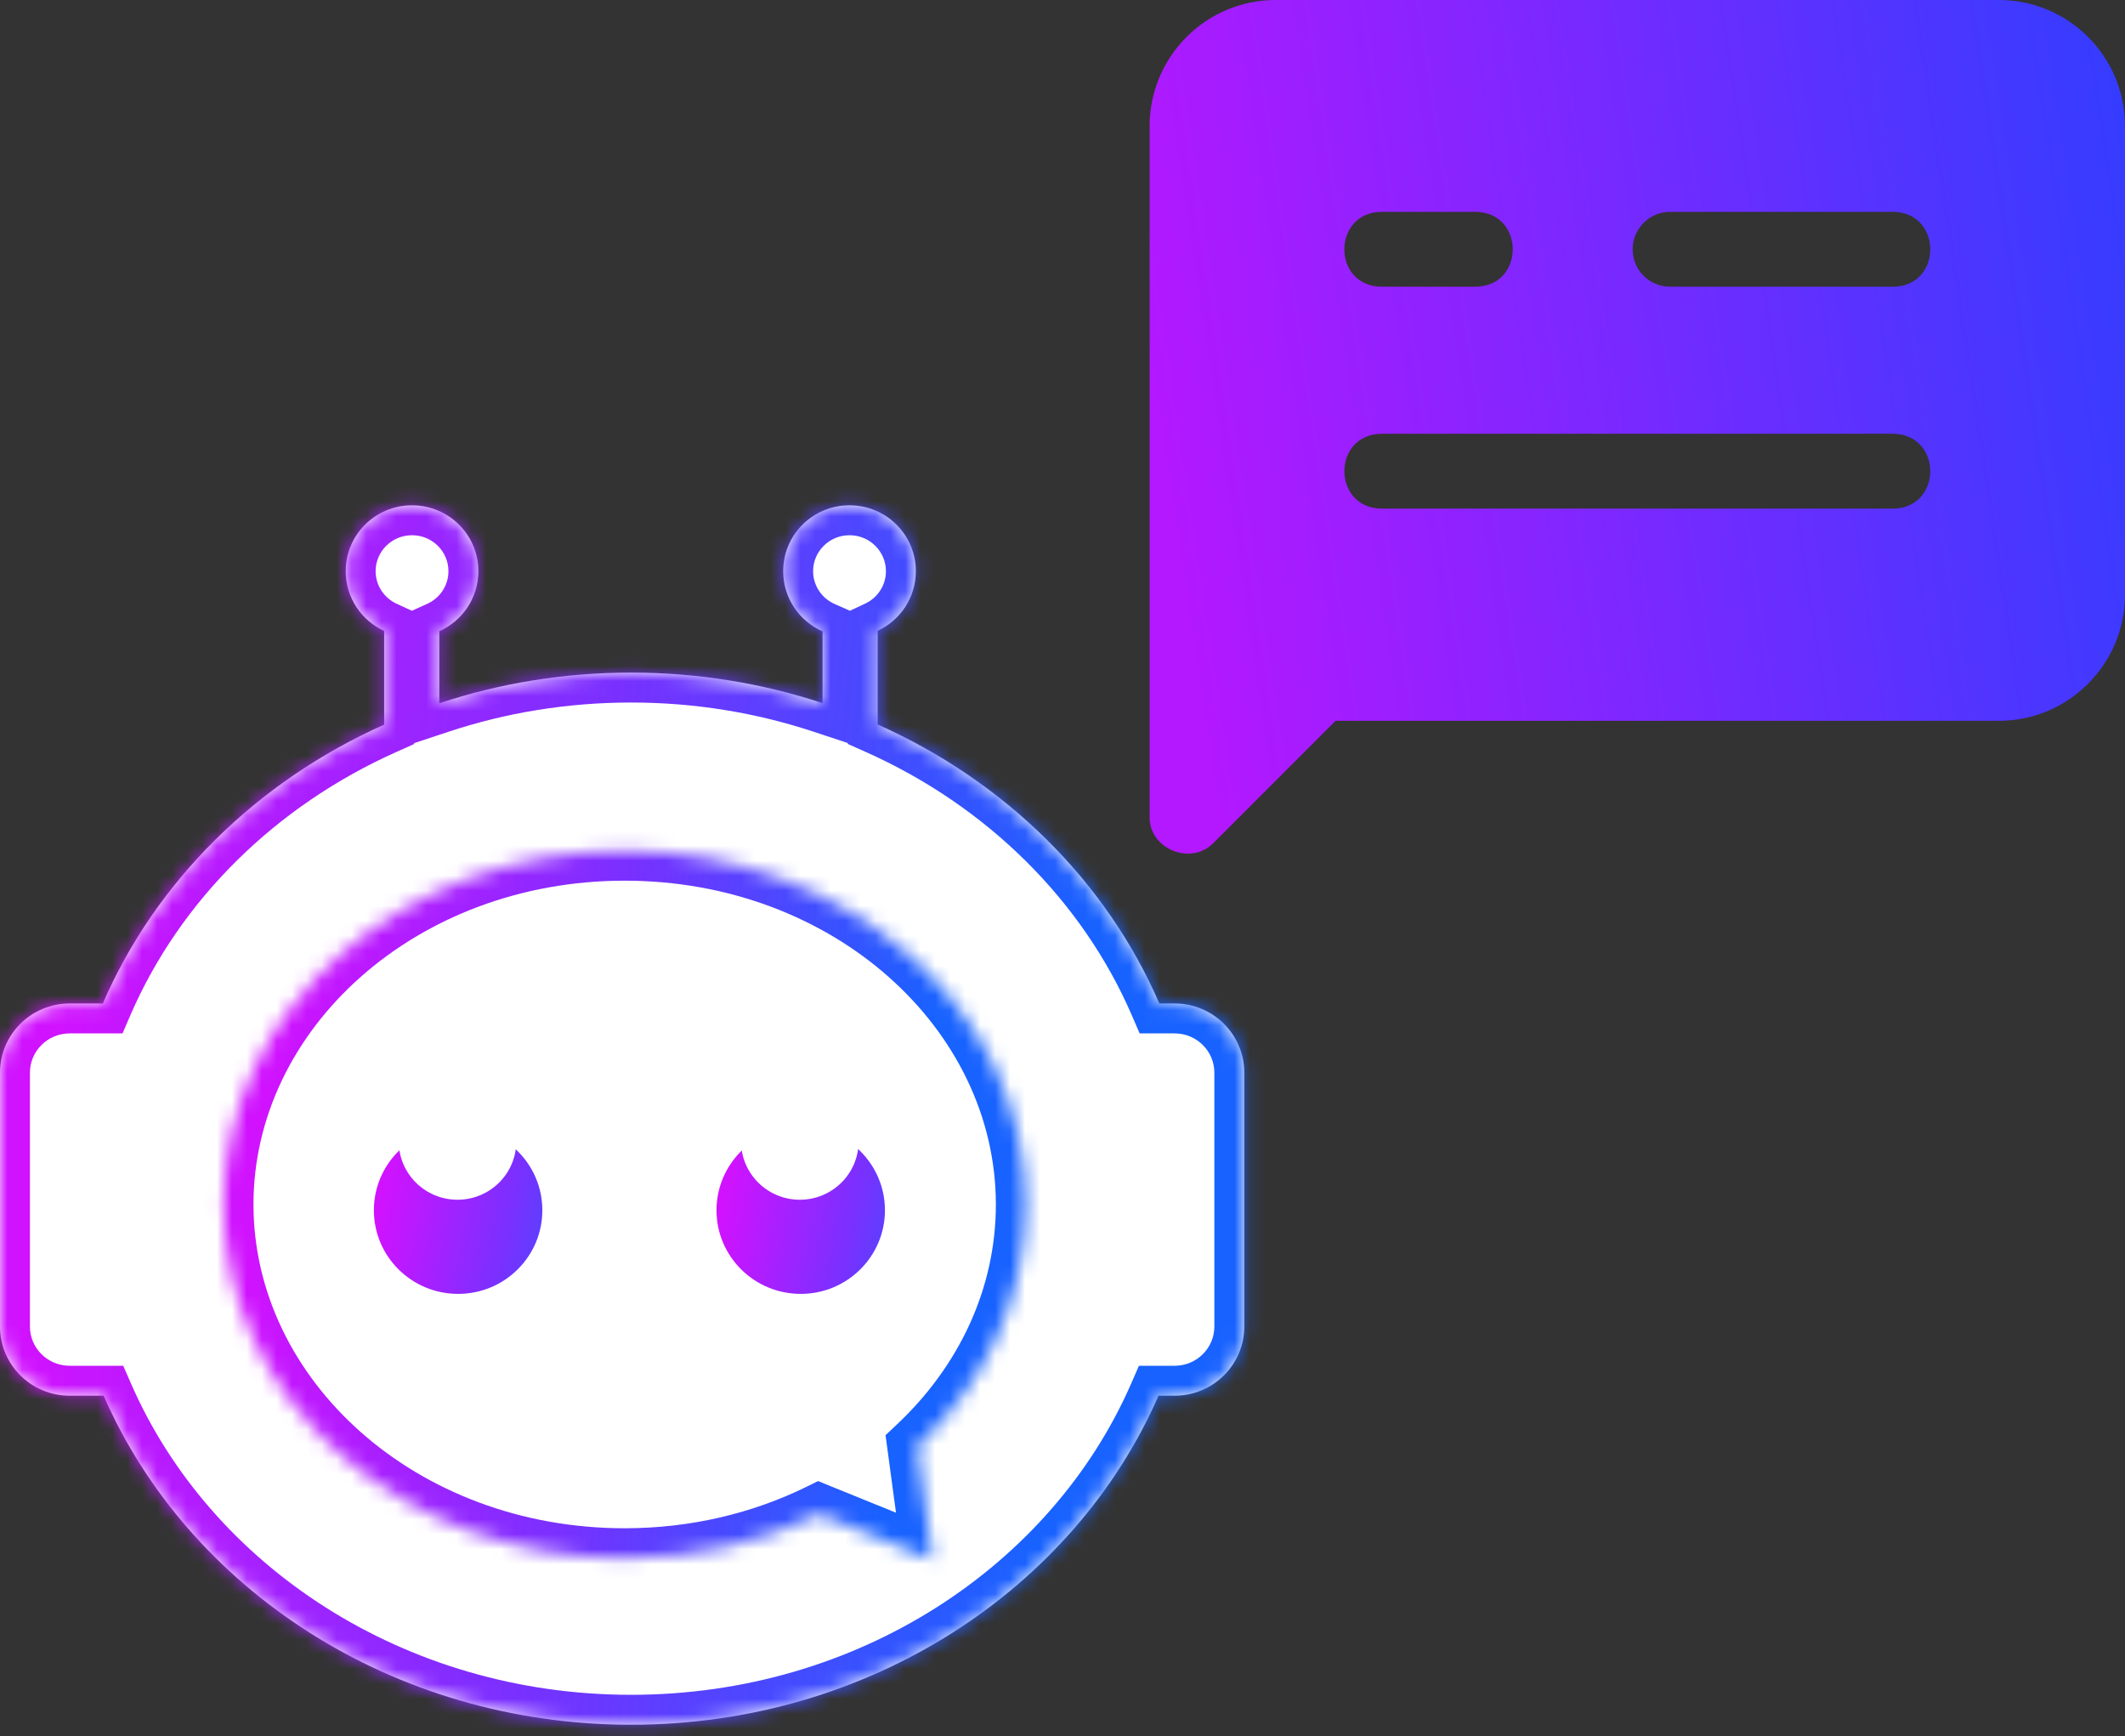
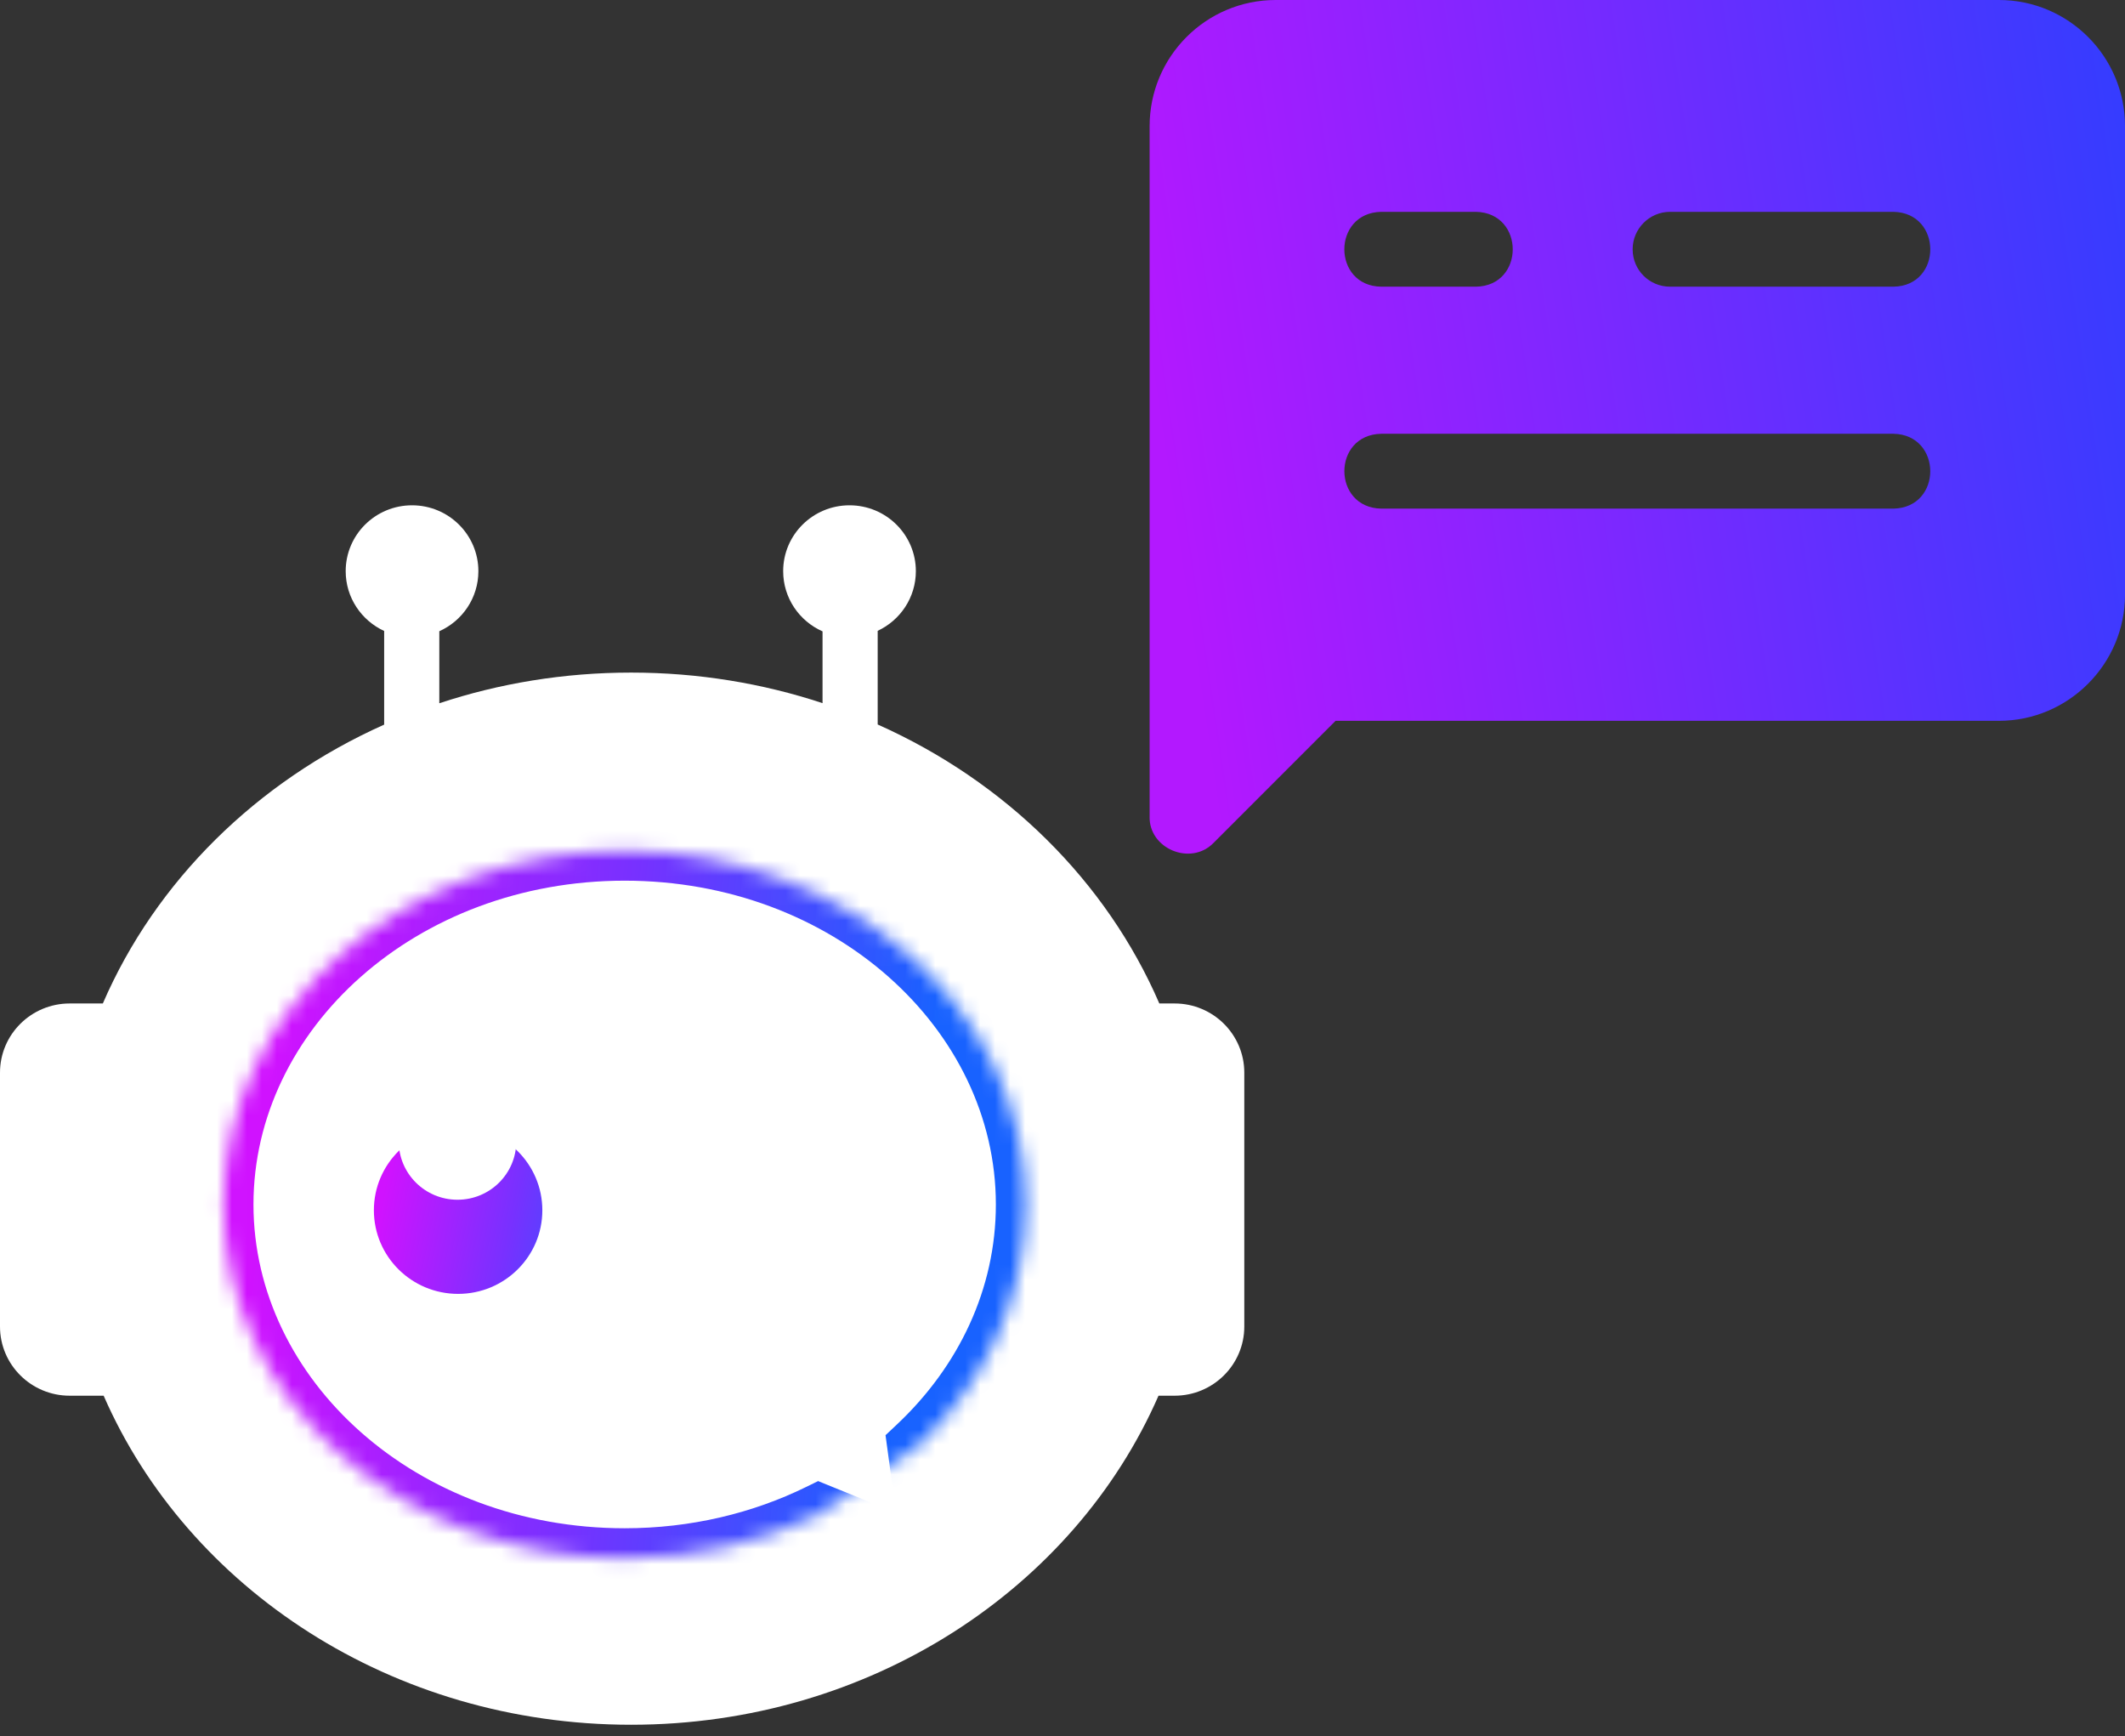
<svg xmlns="http://www.w3.org/2000/svg" width="142" height="116" viewBox="0 0 142 116" fill="none">
  <rect x="0" y="0" width="142" height="116" fill="#333333" stroke="none" />
  <path fill-rule="evenodd" clip-rule="evenodd" d="M133.575 0H85.247C80.597 0 76.822 3.776 76.822 8.427V54.537C76.754 56.706 79.576 57.882 81.097 56.312L89.247 48.16H133.575C138.225 48.16 142.001 44.359 142.001 39.733V8.427C142.001 3.776 138.225 0 133.575 0ZM98.623 14.153H92.297C89.009 14.215 89.015 19.109 92.297 19.154H98.623C101.908 19.109 101.909 14.214 98.623 14.153ZM126.525 19.154H111.599C110.224 19.154 109.099 18.054 109.099 16.654C109.099 15.278 110.224 14.153 111.599 14.153H126.525C129.808 14.214 129.812 19.109 126.525 19.154ZM92.297 33.982H126.525C129.817 33.919 129.798 29.041 126.525 28.981H92.298C89.005 29.045 89.024 33.923 92.297 33.982Z" fill="url(#paint0_linear_2244_2731)" />
  <mask id="path-2-inside-1_2244_2731" fill="white">
-     <path fill-rule="evenodd" clip-rule="evenodd" d="M29.356 42.174C30.896 41.484 31.967 39.947 31.967 38.161C31.967 35.73 29.982 33.76 27.534 33.76C25.085 33.76 23.1 35.73 23.1 38.161C23.1 39.931 24.153 41.457 25.671 42.156V48.414C17.153 52.218 10.403 58.875 6.872 67.044H4.656C2.085 67.044 0 69.114 0 71.666V88.628C0 91.18 2.085 93.25 4.656 93.25H6.926C12.559 106.14 26.217 115.234 42.171 115.234C58.126 115.234 71.784 106.14 77.416 93.25H78.491C81.062 93.25 83.148 91.18 83.148 88.628V71.666C83.148 69.114 81.062 67.044 78.491 67.044H77.47C73.936 58.868 67.178 52.207 58.65 48.405V42.147C60.157 41.444 61.201 39.923 61.201 38.161C61.201 35.73 59.216 33.76 56.767 33.76C54.319 33.76 52.334 35.73 52.334 38.161C52.334 39.955 53.415 41.498 54.965 42.183V46.979C50.968 45.657 46.66 44.937 42.171 44.937C37.674 44.937 33.359 45.66 29.356 46.986V42.174Z" />
-   </mask>
+     </mask>
  <path fill-rule="evenodd" clip-rule="evenodd" d="M29.356 42.174C30.896 41.484 31.967 39.947 31.967 38.161C31.967 35.73 29.982 33.76 27.534 33.76C25.085 33.76 23.1 35.73 23.1 38.161C23.1 39.931 24.153 41.457 25.671 42.156V48.414C17.153 52.218 10.403 58.875 6.872 67.044H4.656C2.085 67.044 0 69.114 0 71.666V88.628C0 91.18 2.085 93.25 4.656 93.25H6.926C12.559 106.14 26.217 115.234 42.171 115.234C58.126 115.234 71.784 106.14 77.416 93.25H78.491C81.062 93.25 83.148 91.18 83.148 88.628V71.666C83.148 69.114 81.062 67.044 78.491 67.044H77.47C73.936 58.868 67.178 52.207 58.65 48.405V42.147C60.157 41.444 61.201 39.923 61.201 38.161C61.201 35.73 59.216 33.76 56.767 33.76C54.319 33.76 52.334 35.73 52.334 38.161C52.334 39.955 53.415 41.498 54.965 42.183V46.979C50.968 45.657 46.66 44.937 42.171 44.937C37.674 44.937 33.359 45.66 29.356 46.986V42.174Z" fill="white" />
  <path d="M29.356 42.174L28.538 40.349L27.356 40.879V42.174H29.356ZM25.671 42.156H27.671V40.875L26.507 40.339L25.671 42.156ZM25.671 48.414L26.486 50.241L27.671 49.712V48.414H25.671ZM6.872 67.044V69.044H8.187L8.708 67.838L6.872 67.044ZM6.926 93.25L8.758 92.449L8.234 91.25H6.926V93.25ZM77.416 93.25V91.25H76.108L75.584 92.449L77.416 93.25ZM77.47 67.044L75.634 67.838L76.156 69.044H77.47V67.044ZM58.65 48.405H56.65V49.703L57.836 50.232L58.65 48.405ZM58.65 42.147L57.805 40.334L56.65 40.872V42.147H58.65ZM54.965 42.183H56.965V40.881L55.774 40.354L54.965 42.183ZM54.965 46.979L54.337 48.878L56.965 49.747V46.979H54.965ZM29.356 46.986H27.356V49.755L29.985 48.885L29.356 46.986ZM29.967 38.161C29.967 39.124 29.391 39.967 28.538 40.349L30.173 44C32.4 43.002 33.967 40.77 33.967 38.161H29.967ZM27.534 35.76C28.892 35.76 29.967 36.849 29.967 38.161H33.967C33.967 34.612 31.073 31.76 27.534 31.76V35.76ZM25.1 38.161C25.1 36.849 26.176 35.76 27.534 35.76V31.76C23.994 31.76 21.1 34.612 21.1 38.161H25.1ZM26.507 40.339C25.666 39.952 25.1 39.115 25.1 38.161H21.1C21.1 40.747 22.64 42.962 24.835 43.973L26.507 40.339ZM27.671 48.414V42.156H23.671V48.414H27.671ZM8.708 67.838C12.028 60.157 18.396 53.853 26.486 50.241L24.855 46.588C15.909 50.583 8.779 57.593 5.036 66.251L8.708 67.838ZM4.656 69.044H6.872V65.044H4.656V69.044ZM2 71.666C2 70.233 3.176 69.044 4.656 69.044V65.044C0.995 65.044 -2 67.996 -2 71.666H2ZM2 88.628V71.666H-2V88.628H2ZM4.656 91.25C3.176 91.25 2 90.062 2 88.628H-2C-2 92.299 0.995 95.25 4.656 95.25V91.25ZM6.926 91.25H4.656V95.25H6.926V91.25ZM42.171 113.234C26.969 113.234 14.056 104.572 8.758 92.449L5.093 94.051C11.061 107.707 25.465 117.234 42.171 117.234V113.234ZM75.584 92.449C70.286 104.572 57.373 113.234 42.171 113.234V117.234C58.878 117.234 73.281 107.707 79.249 94.051L75.584 92.449ZM78.491 91.25H77.416V95.25H78.491V91.25ZM81.148 88.628C81.148 90.062 79.972 91.25 78.491 91.25V95.25C82.153 95.25 85.148 92.299 85.148 88.628H81.148ZM81.148 71.666V88.628H85.148V71.666H81.148ZM78.491 69.044C79.972 69.044 81.148 70.233 81.148 71.666H85.148C85.148 67.996 82.153 65.044 78.491 65.044V69.044ZM77.47 69.044H78.491V65.044H77.47V69.044ZM57.836 50.232C65.936 53.843 72.312 60.151 75.634 67.838L79.306 66.251C75.561 57.586 68.421 50.571 59.464 46.578L57.836 50.232ZM60.65 48.405V42.147H56.65V48.405H60.65ZM59.201 38.161C59.201 39.111 58.64 39.945 57.805 40.334L59.495 43.959C61.675 42.943 63.201 40.736 63.201 38.161H59.201ZM56.767 35.76C58.126 35.76 59.201 36.849 59.201 38.161H63.201C63.201 34.612 60.307 31.76 56.767 31.76V35.76ZM54.334 38.161C54.334 36.849 55.409 35.76 56.767 35.76V31.76C53.228 31.76 50.334 34.612 50.334 38.161H54.334ZM55.774 40.354C54.915 39.974 54.334 39.128 54.334 38.161H50.334C50.334 40.781 51.914 43.021 54.157 44.012L55.774 40.354ZM52.965 42.183V46.979H56.965V42.183H52.965ZM42.171 46.937C46.446 46.937 50.541 47.623 54.337 48.878L55.593 45.08C51.394 43.691 46.875 42.937 42.171 42.937V46.937ZM29.985 48.885C33.787 47.625 37.889 46.937 42.171 46.937V42.937C37.459 42.937 32.932 43.694 28.727 45.087L29.985 48.885ZM27.356 42.174V46.986H31.356V42.174H27.356Z" fill="url(#paint1_linear_2244_2731)" mask="url(#path-2-inside-1_2244_2731)" />
  <mask id="path-4-inside-2_2244_2731" fill="white">
-     <path fill-rule="evenodd" clip-rule="evenodd" d="M54.746 101.144C50.895 103.031 46.461 104.106 41.742 104.106C26.938 104.106 14.938 93.525 14.938 80.473C14.938 67.421 26.938 56.84 41.742 56.84C56.546 56.84 68.547 67.421 68.547 80.473C68.547 86.727 65.792 92.413 61.294 96.641L62.316 104.215L54.746 101.144Z" />
+     <path fill-rule="evenodd" clip-rule="evenodd" d="M54.746 101.144C50.895 103.031 46.461 104.106 41.742 104.106C26.938 104.106 14.938 93.525 14.938 80.473C14.938 67.421 26.938 56.84 41.742 56.84C56.546 56.84 68.547 67.421 68.547 80.473C68.547 86.727 65.792 92.413 61.294 96.641L54.746 101.144Z" />
  </mask>
  <path fill-rule="evenodd" clip-rule="evenodd" d="M54.746 101.144C50.895 103.031 46.461 104.106 41.742 104.106C26.938 104.106 14.938 93.525 14.938 80.473C14.938 67.421 26.938 56.84 41.742 56.84C56.546 56.84 68.547 67.421 68.547 80.473C68.547 86.727 65.792 92.413 61.294 96.641L62.316 104.215L54.746 101.144Z" fill="white" />
  <path d="M54.746 101.144L55.498 99.291L54.67 98.954L53.866 99.348L54.746 101.144ZM61.294 96.641L59.924 95.183L59.174 95.888L59.312 96.908L61.294 96.641ZM62.316 104.215L61.565 106.069L64.76 107.365L64.298 103.948L62.316 104.215ZM41.742 106.106C46.765 106.106 51.501 104.962 55.627 102.94L53.866 99.348C50.29 101.101 46.157 102.106 41.742 102.106V106.106ZM12.938 80.473C12.938 94.859 26.078 106.106 41.742 106.106V102.106C27.799 102.106 16.938 92.192 16.938 80.473H12.938ZM41.742 54.84C26.078 54.84 12.938 66.087 12.938 80.473H16.938C16.938 68.755 27.799 58.84 41.742 58.84V54.84ZM70.547 80.473C70.547 66.087 57.407 54.84 41.742 54.84V58.84C55.686 58.84 66.547 68.755 66.547 80.473H70.547ZM62.663 98.098C67.518 93.536 70.547 87.339 70.547 80.473H66.547C66.547 86.115 64.066 91.291 59.924 95.183L62.663 98.098ZM64.298 103.948L63.276 96.373L59.312 96.908L60.334 104.483L64.298 103.948ZM53.995 102.997L61.565 106.069L63.068 102.362L55.498 99.291L53.995 102.997Z" fill="url(#paint2_linear_2244_2731)" mask="url(#path-4-inside-2_2244_2731)" />
  <path d="M30.613 86.447C33.721 86.447 36.241 83.946 36.241 80.86C36.241 77.775 33.721 75.273 30.613 75.273C27.504 75.273 24.984 77.775 24.984 80.86C24.984 83.946 27.504 86.447 30.613 86.447Z" fill="url(#paint3_linear_2244_2731)" />
  <path d="M30.572 80.157C32.741 80.157 34.5 78.411 34.5 76.258C34.5 74.105 32.741 72.359 30.572 72.359C28.403 72.359 26.645 74.105 26.645 76.258C26.645 78.411 28.403 80.157 30.572 80.157Z" fill="white" />
-   <path d="M53.507 86.447C56.615 86.447 59.135 83.946 59.135 80.86C59.135 77.775 56.615 75.273 53.507 75.273C50.399 75.273 47.879 77.775 47.879 80.86C47.879 83.946 50.399 86.447 53.507 86.447Z" fill="url(#paint4_linear_2244_2731)" />
-   <path d="M53.447 80.157C55.616 80.157 57.375 78.411 57.375 76.258C57.375 74.105 55.616 72.359 53.447 72.359C51.278 72.359 49.52 74.105 49.52 76.258C49.52 78.411 51.278 80.157 53.447 80.157Z" fill="white" />
  <defs>
    <linearGradient id="paint0_linear_2244_2731" x1="156" y1="18" x2="77.592" y2="29.706" gradientUnits="userSpaceOnUse">
      <stop stop-color="#1E43FF" />
      <stop offset="1" stop-color="#B318FF" />
    </linearGradient>
    <linearGradient id="paint1_linear_2244_2731" x1="76.719" y1="24.255" x2="8.956" y2="17.669" gradientUnits="userSpaceOnUse">
      <stop stop-color="#1862FF" />
      <stop offset="0.478" stop-color="#7731FF" />
      <stop offset="1" stop-color="#D012FF" />
    </linearGradient>
    <linearGradient id="paint2_linear_2244_2731" x1="64.402" y1="51.313" x2="20.806" y2="46.615" gradientUnits="userSpaceOnUse">
      <stop stop-color="#1862FF" />
      <stop offset="0.478" stop-color="#7731FF" />
      <stop offset="1" stop-color="#D012FF" />
    </linearGradient>
    <linearGradient id="paint3_linear_2244_2731" x1="44.81" y1="70.418" x2="28.165" y2="67.061" gradientUnits="userSpaceOnUse">
      <stop stop-color="#1862FF" />
      <stop offset="0.478" stop-color="#7731FF" />
      <stop offset="1" stop-color="#D012FF" />
    </linearGradient>
    <linearGradient id="paint4_linear_2244_2731" x1="67.705" y1="70.418" x2="51.059" y2="67.061" gradientUnits="userSpaceOnUse">
      <stop stop-color="#1862FF" />
      <stop offset="0.478" stop-color="#7731FF" />
      <stop offset="1" stop-color="#D012FF" />
    </linearGradient>
  </defs>
</svg>